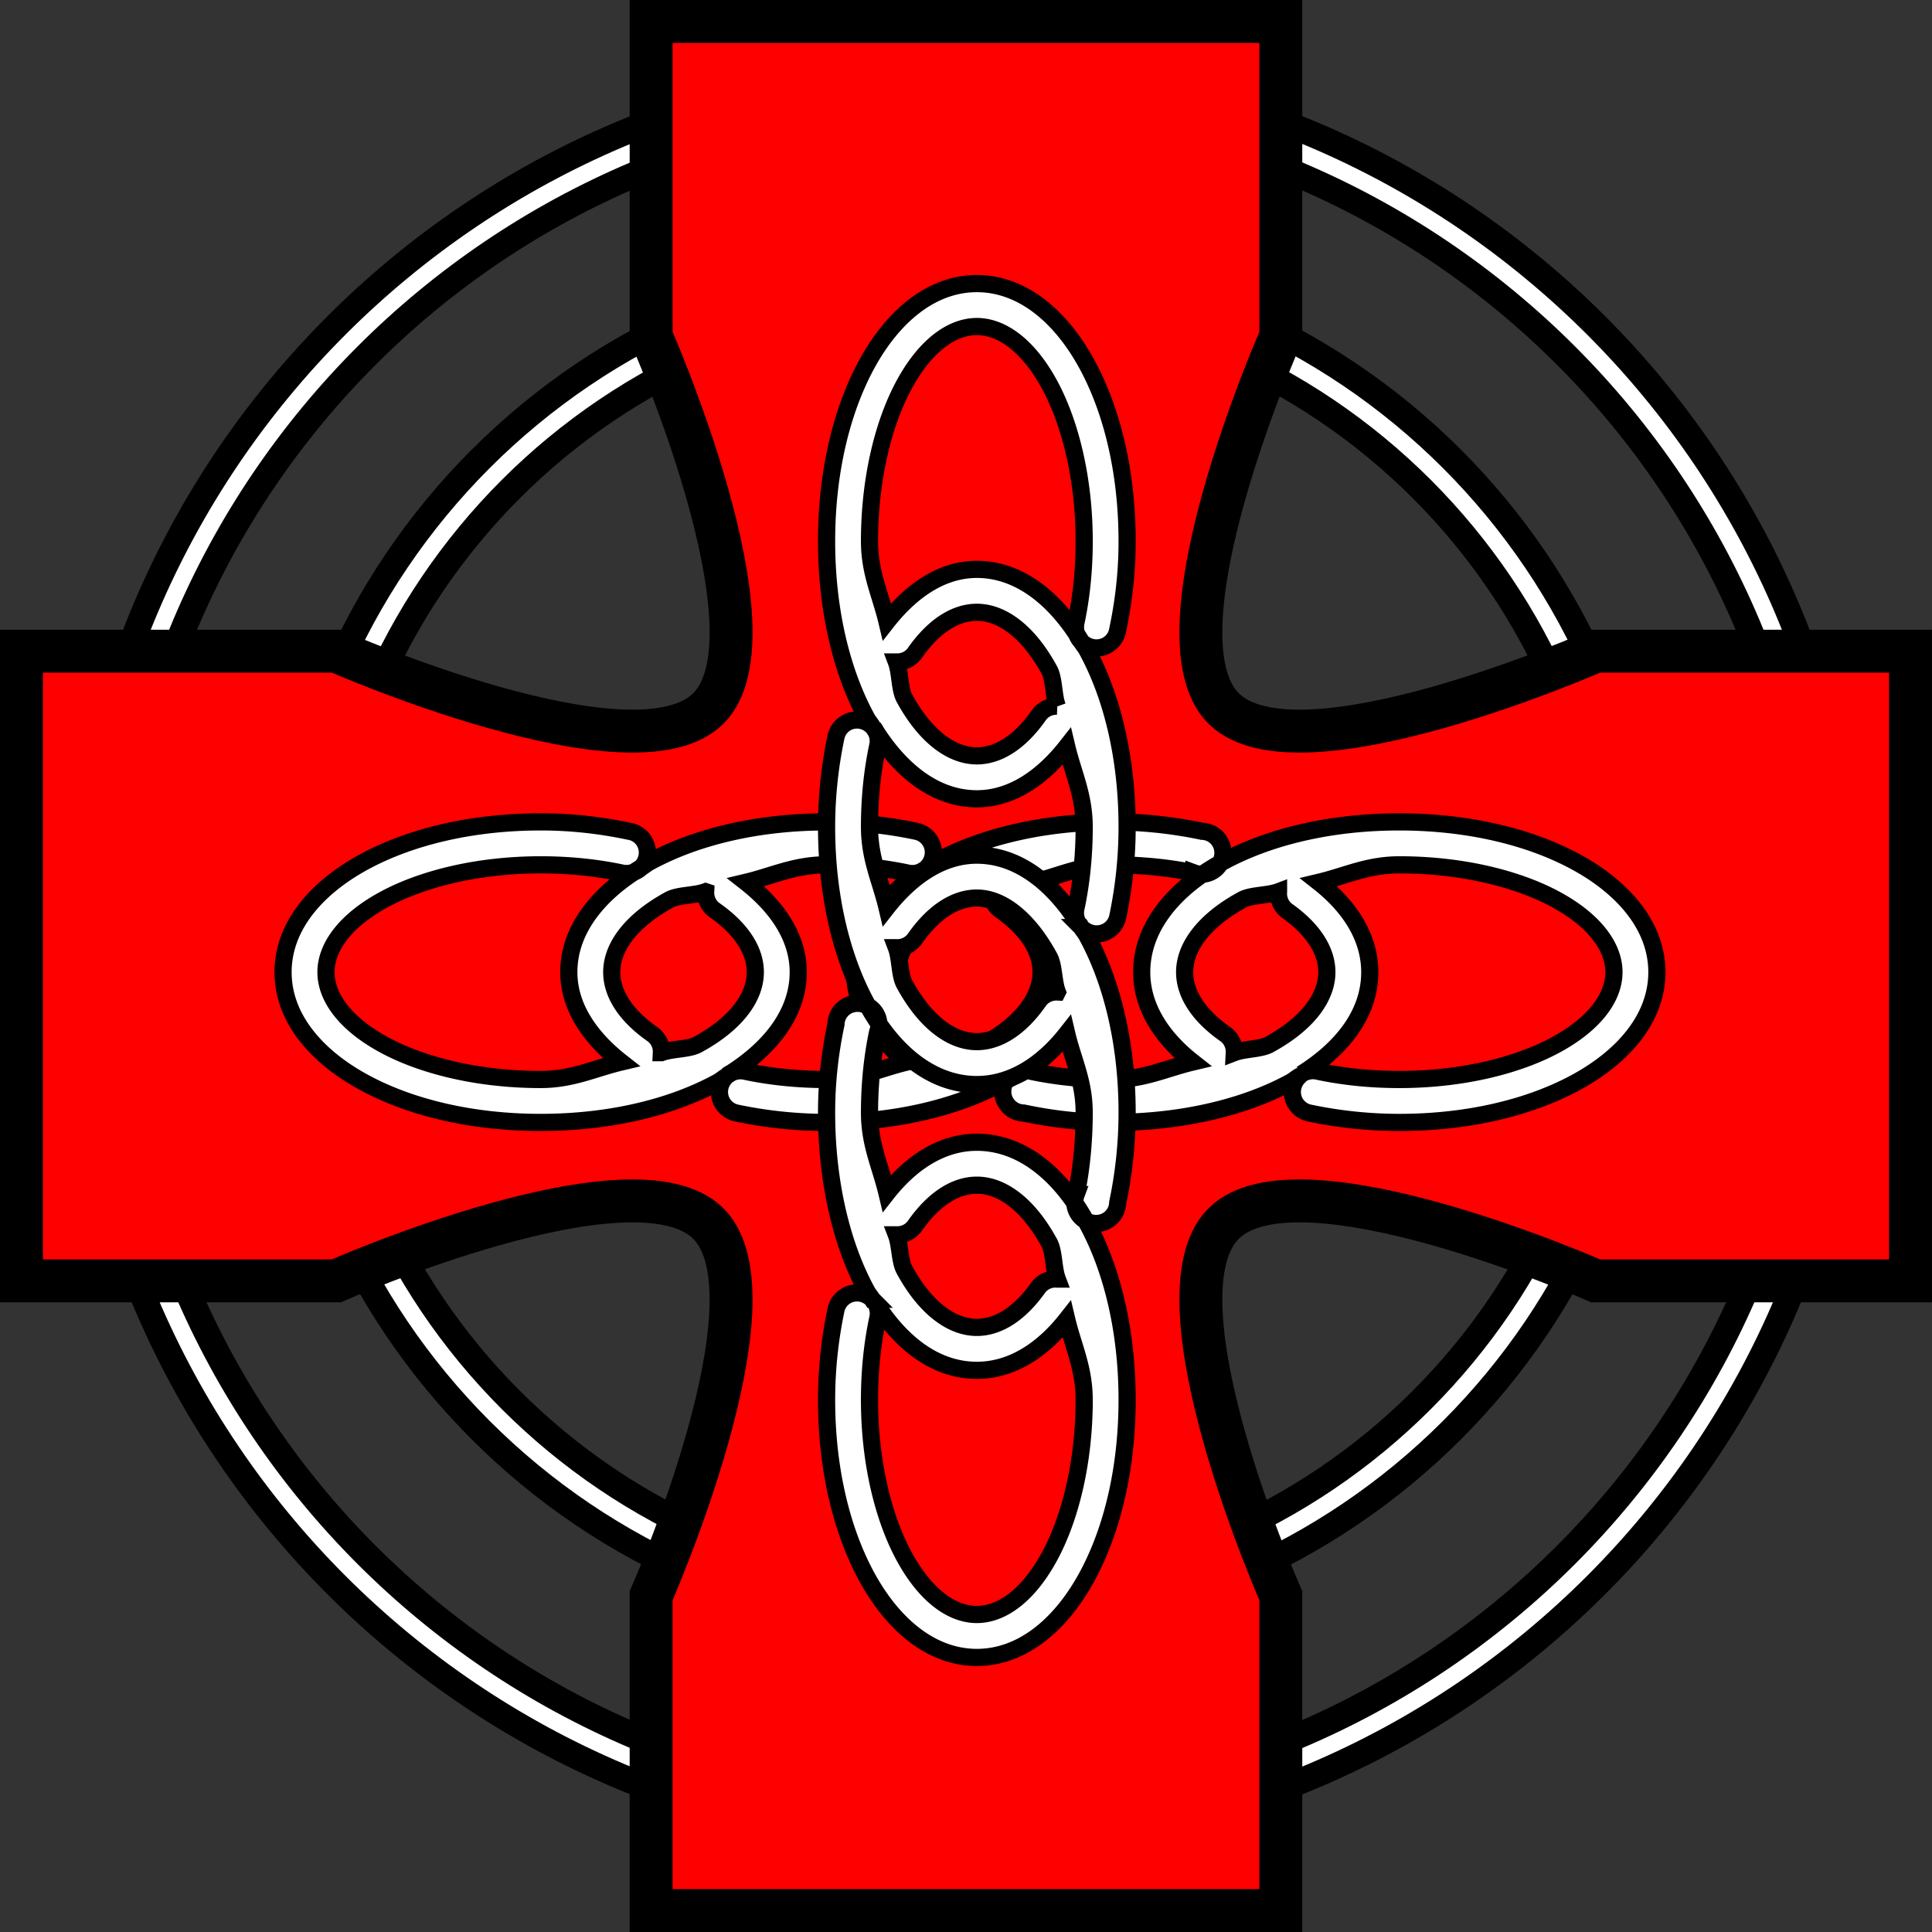
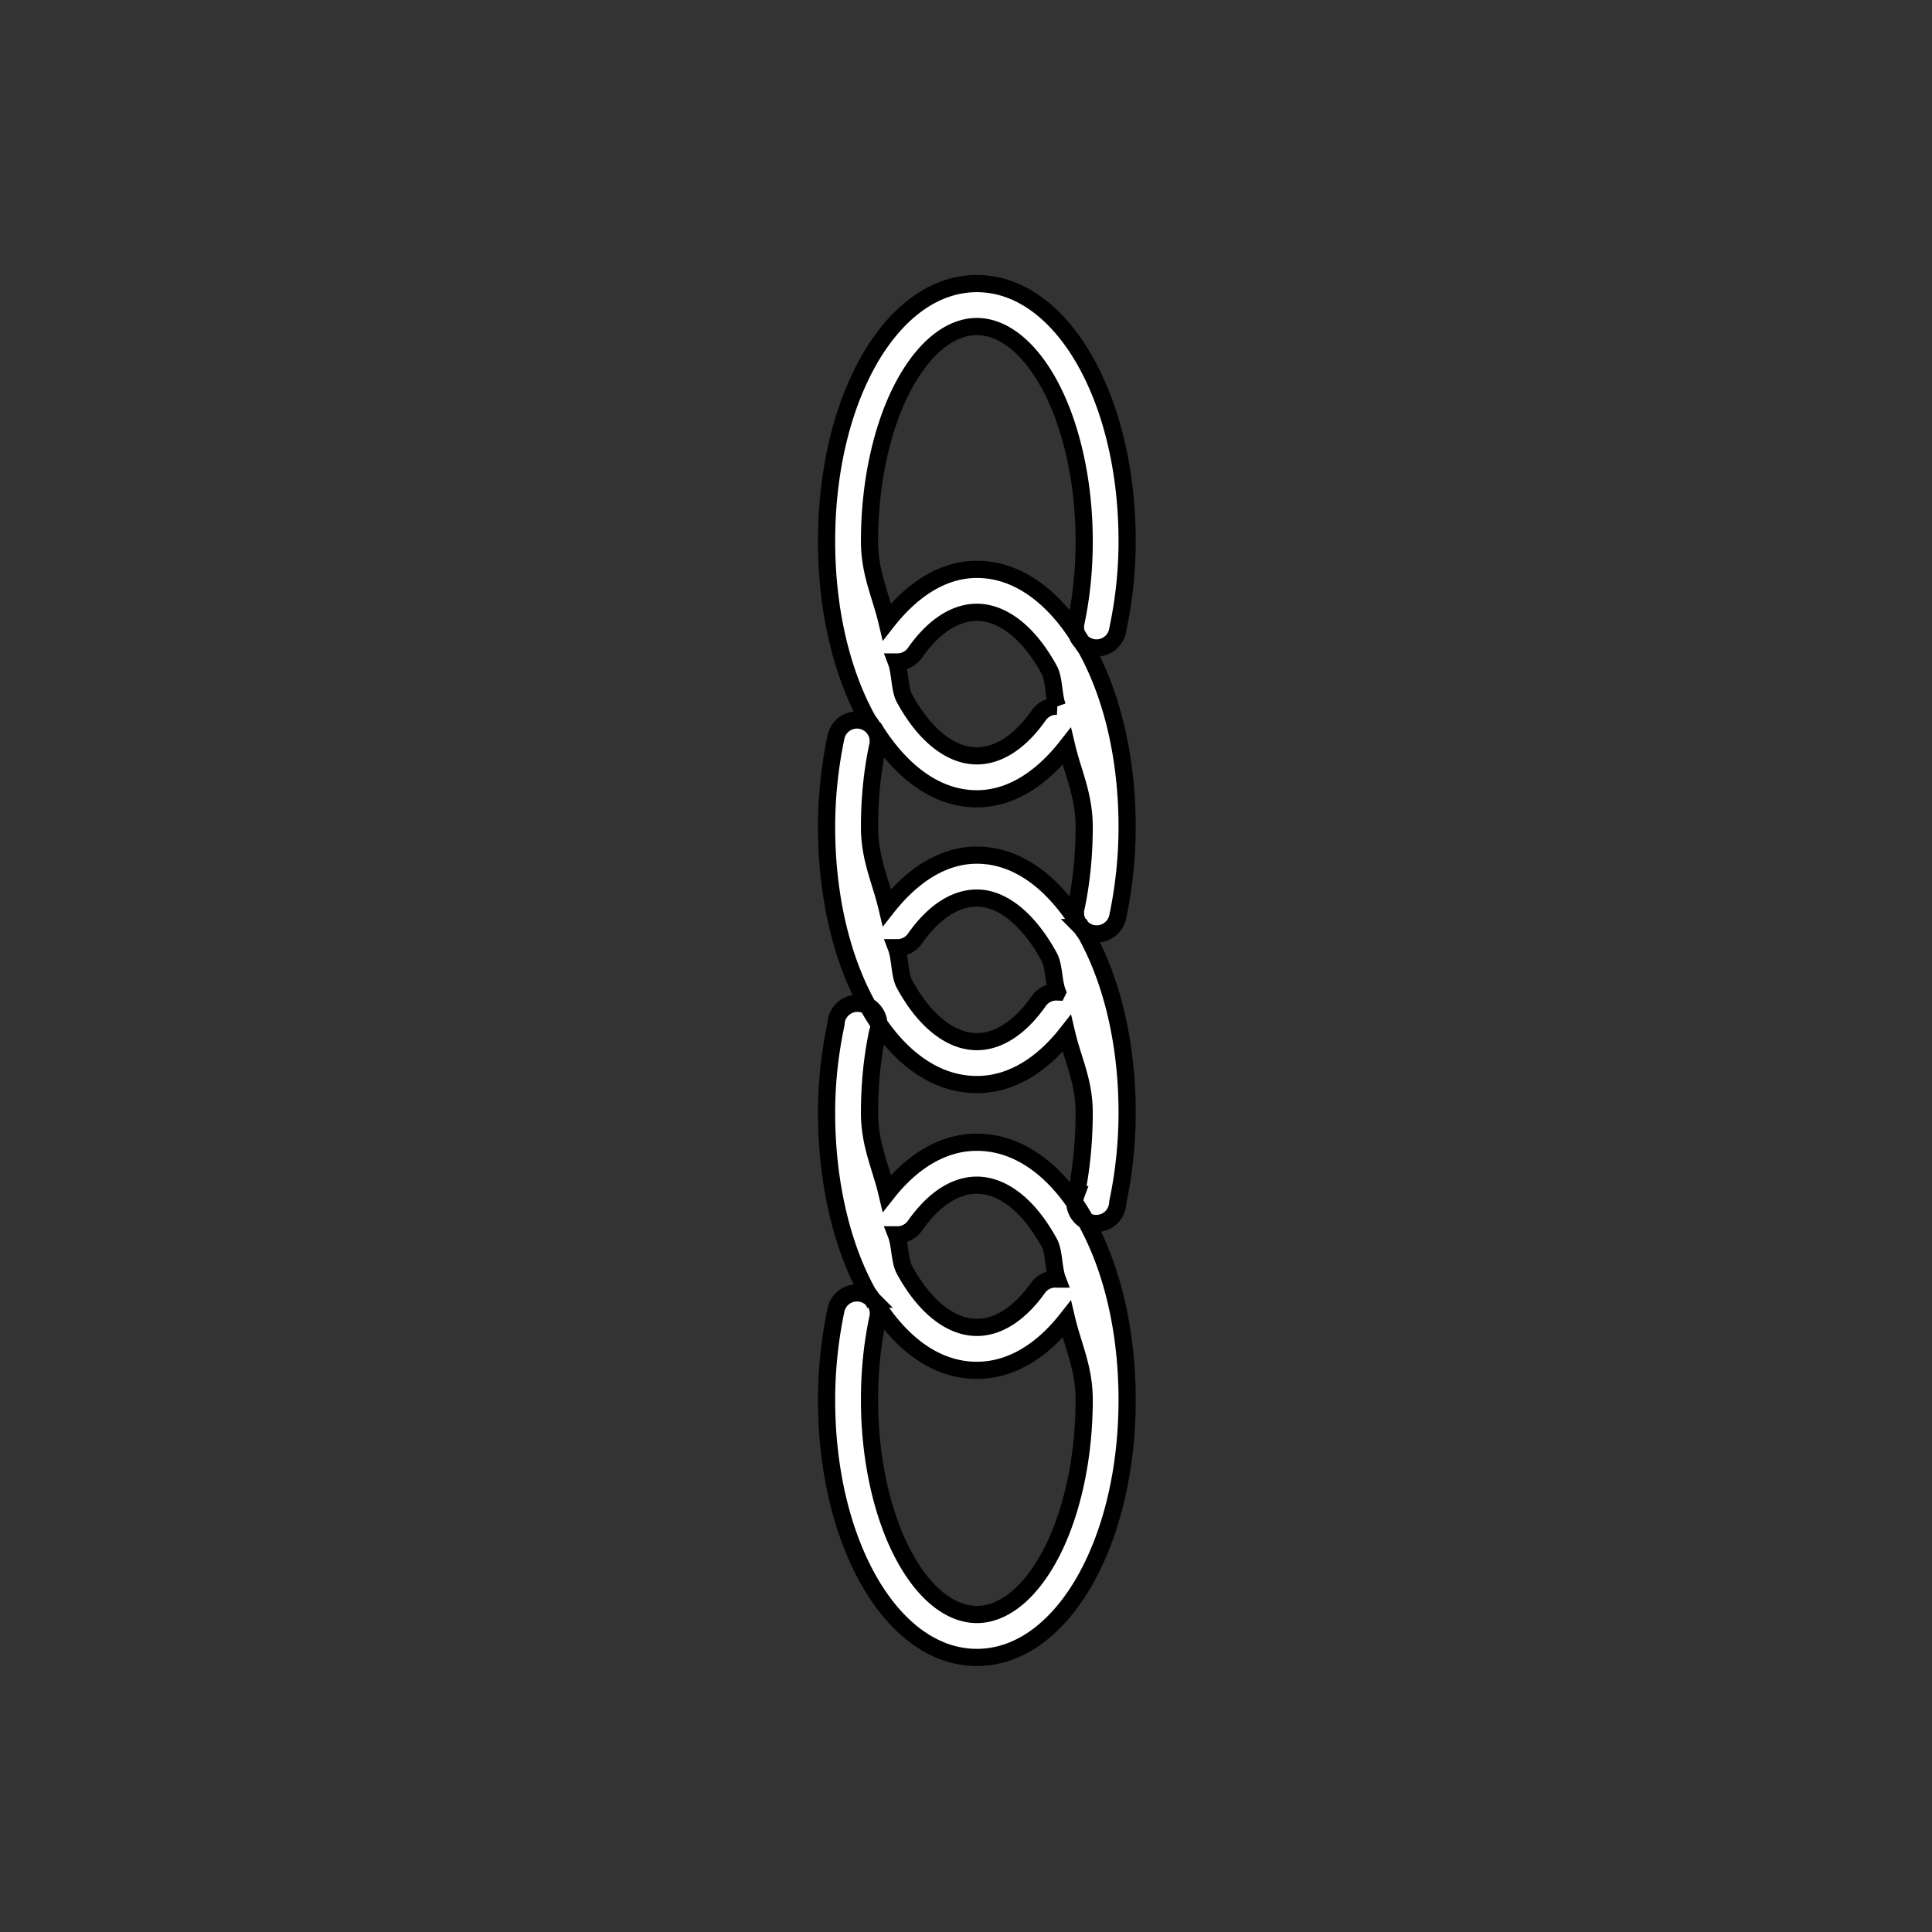
<svg xmlns="http://www.w3.org/2000/svg" xmlns:ns1="http://sodipodi.sourceforge.net/DTD/sodipodi-0.dtd" xmlns:ns2="http://www.inkscape.org/namespaces/inkscape" id="svg2" ns1:docname="Celtic_Cross.svg" viewBox="0 0 211.23 211.23" version="1.1" ns2:version="0.48.5 r10040">
  <rect x="0" y="0" width="211.23" height="211.23" fill="#333333" stroke="none" />
  <ns1:namedview id="base" bordercolor="#666666" ns2:pageshadow="2" ns2:window-y="27" fit-margin-left="0" pagecolor="#ffffff" ns2:window-height="709" ns2:window-maximized="1" ns2:zoom="3.2124954" ns2:window-x="0" showgrid="false" borderopacity="1.0" ns2:current-layer="layer1" ns2:cx="116.1705" ns2:cy="184.04522" fit-margin-top="0" fit-margin-right="0" fit-margin-bottom="0" ns2:window-width="1366" ns2:pageopacity="0.0" ns2:document-units="px">
    <ns2:grid id="grid2985" originy="-660.714px" enabled="true" originx="-288.06px" visible="true" snapvisiblegridlinesonly="true" type="xygrid" empspacing="5" />
  </ns1:namedview>
  <g id="layer1" ns2:label="Camada 1" ns2:groupmode="layer" transform="translate(-288.06 -180.42)">
-     <path id="path3809-6" style="stroke-width:2.816;block-progression:tb;text-indent:0;color:#000000;stroke:#000000;text-transform:none;fill:#ffffff" ns2:connector-curvature="0" d="m393.71 187.46c-53.764 0-97.399 43.635-97.399 97.399s43.635 97.399 97.399 97.399 97.399-43.635 97.399-97.399-43.635-97.399-97.399-97.399zm0 4.694c51.227 0 92.705 41.478 92.705 92.705s-41.478 92.705-92.705 92.705-92.705-41.477-92.705-92.705c0-51.227 41.477-92.705 92.705-92.705zm0 16.429c-41.45 0-75.103 33.652-75.103 75.103 0 41.45 33.652 75.103 75.103 75.103 41.45 0 75.103-33.652 75.103-75.103 0-41.45-33.652-75.103-75.103-75.103zm0 4.694c38.913 0 70.409 31.495 70.409 70.409 0 38.913-31.495 70.409-70.409 70.409-38.913 0-70.409-31.495-70.409-70.409 0-38.913 31.495-70.409 70.409-70.409z" />
-     <path id="path3807" ns1:nodetypes="cczccccsccccsccccsccc" style="stroke:#000000;stroke-width:4.694;fill:#ff0000" ns2:connector-curvature="0" d="m359.25 182.77v34.422s14.372 32.567 6.258 40.681c-8.113 8.113-40.681-6.258-40.681-6.258h-34.422v68.844h34.422s32.567-14.372 40.681-6.258c8.113 8.113-6.258 40.681-6.258 40.681v34.422h68.844v-34.422s-14.372-32.567-6.258-40.681c8.113-8.113 40.681 6.258 40.681 6.258h34.422v-68.844h-34.422s-32.567 14.372-40.681 6.258c-8.113-8.113 6.258-40.681 6.258-40.681v-34.422z" />
-     <path id="path4267-0-6" style="stroke-width:1.878;block-progression:tb;text-indent:0;color:#000000;stroke:#000000;text-transform:none;fill:#ffffff" ns2:connector-curvature="0" d="m347.17 270.28c-7.475 0-14.25 1.612-19.362 4.401-5.112 2.789-8.801 6.977-8.801 12.028 0 5.051 3.689 9.24 8.801 12.028 5.112 2.789 11.887 4.401 19.362 4.401s14.25-1.612 19.362-4.401c0.331-0.181 0.562-0.395 0.88-0.587a2.347 2.347 0 0 0 1.173 3.961c3.054 0.644 6.388 1.027 9.828 1.027 7.475 0 14.25-1.612 19.362-4.401 5.112-2.789 8.801-6.977 8.801-12.028 0-3.881-2.275-7.235-5.574-9.828 2.943-0.692 5.207-1.907 8.654-1.907 3.122 0 6.227 0.307 8.948 0.88a2.347 2.347 0 1 0 0.88 -4.547c-3.054-0.644-6.388-1.027-9.828-1.027-7.475 0-14.25 1.612-19.362 4.401-0.331 0.181-0.562 0.395-0.88 0.587a2.347 2.347 0 0 0 -1.173 -3.961c-3.054-0.644-6.388-1.027-9.828-1.027-7.475 0-14.25 1.612-19.362 4.401-0.331 0.181-0.562 0.395-0.88 0.587-4.598 2.774-7.921 6.717-7.921 11.441 0 3.886 2.414 7.234 5.721 9.828-2.961 0.702-5.327 1.907-8.801 1.907-6.783 0-12.931-1.506-17.162-3.814-4.231-2.308-6.308-5.195-6.308-7.921 0-2.726 2.076-5.613 6.308-7.921 4.231-2.308 10.379-3.814 17.162-3.814 3.122 0 6.08 0.307 8.801 0.88a2.347 2.347 0 0 0 2.2 -0.587 2.347 2.347 0 0 0 -1.32 -3.961c-3.054-0.644-6.241-1.027-9.681-1.027zm93.878 0c-7.475 0-14.25 1.612-19.362 4.401-5.112 2.789-8.801 6.977-8.801 12.028 0 3.881 2.275 7.235 5.574 9.828-2.961 0.702-5.327 1.907-8.801 1.907-3.122 0-6.08-0.307-8.801-0.88a2.347 2.347 0 1 0 -0.88 4.547c3.054 0.644 6.241 1.027 9.681 1.027 7.475 0 14.397-1.612 19.509-4.401 0.331-0.181 0.562-0.395 0.88-0.587a2.347 2.347 0 0 0 1.173 3.961c3.054 0.644 6.388 1.027 9.828 1.027 7.475 0 14.25-1.612 19.362-4.401 5.112-2.789 8.801-6.977 8.801-12.028 0-5.051-3.689-9.239-8.801-12.028-5.112-2.789-11.887-4.401-19.362-4.401zm-62.634 4.694c3.122 0 6.08 0.307 8.801 0.88a2.347 2.347 0 0 0 2.054 -0.44c-4.498 2.768-7.774 6.635-7.774 11.295 0 3.881 2.421 7.235 5.721 9.828-2.961 0.702-5.327 1.907-8.801 1.907-3.122 0-6.08-0.307-8.801-0.88a2.347 2.347 0 0 0 -2.054 0.44c4.498-2.768 7.774-6.635 7.774-11.295 0-3.886-2.414-7.234-5.721-9.828 2.961-0.702 5.327-1.907 8.801-1.907zm62.634 0c6.783 0 12.931 1.506 17.162 3.814 4.231 2.308 6.307 5.195 6.307 7.921 0 2.726-2.076 5.613-6.307 7.921-4.231 2.308-10.379 3.814-17.162 3.814-3.122 0-6.08-0.307-8.801-0.88a2.347 2.347 0 0 0 -1.907 0.293c4.399-2.761 7.481-6.552 7.481-11.148 0-3.881-2.275-7.235-5.574-9.828 2.961-0.702 5.327-1.907 8.801-1.907zm-75.836 2.934a2.347 2.347 0 0 0 1.027 2.054c2.983 2.101 4.401 4.473 4.401 6.747 0 2.726-2.076 5.613-6.308 7.921-0.976 0.533-2.798 0.44-3.961 0.88a2.347 2.347 0 0 0 -1.027 -2.054c-2.983-2.101-4.401-4.473-4.401-6.747 0-2.726 2.076-5.613 6.307-7.921 0.976-0.533 2.798-0.44 3.961-0.88zm31.244 0a2.347 2.347 0 0 0 1.027 2.054c2.983 2.101 4.401 4.473 4.401 6.747 0 2.726-2.076 5.613-6.307 7.921-0.976 0.533-2.798 0.44-3.961 0.88a2.347 2.347 0 0 0 -1.027 -2.054c-2.983-2.101-4.401-4.473-4.401-6.747 0-2.726 2.223-5.613 6.454-7.921 0.95-0.518 2.688-0.449 3.814-0.88zm31.391 0a2.347 2.347 0 0 0 0.88 2.054c2.983 2.101 4.401 4.473 4.401 6.747 0 2.726-2.076 5.613-6.307 7.921-0.942 0.514-2.698 0.452-3.814 0.88a2.347 2.347 0 0 0 -1.027 -2.054c-2.983-2.101-4.401-4.473-4.401-6.747 0-2.726 2.076-5.613 6.307-7.921 0.976-0.533 2.798-0.44 3.961-0.88z" />
    <path id="path4267-0-6-21" style="stroke-width:1.878;block-progression:tb;text-indent:0;color:#000000;stroke:#000000;text-transform:none;fill:#ffffff" ns2:connector-curvature="0" d="m411.29 239.59c0-7.475-1.612-14.25-4.401-19.362-2.789-5.112-6.977-8.801-12.028-8.801-5.051 0-9.239 3.689-12.028 8.801-2.789 5.112-4.401 11.887-4.401 19.362s1.612 14.25 4.401 19.362c0.181 0.331 0.395 0.562 0.587 0.88a2.347 2.347 0 0 0 -3.961 1.173c-0.644 3.054-1.027 6.388-1.027 9.828 0 7.475 1.612 14.25 4.401 19.362 2.789 5.112 6.977 8.801 12.028 8.801 3.881 0 7.235-2.275 9.828-5.574 0.692 2.943 1.907 5.207 1.907 8.654 0 3.122-0.306 6.227-0.88 8.948a2.347 2.347 0 1 0 4.547 0.88c0.644-3.054 1.027-6.388 1.027-9.828 0-7.475-1.612-14.25-4.401-19.362-0.181-0.331-0.395-0.562-0.587-0.88a2.347 2.347 0 0 0 3.961 -1.173c0.644-3.054 1.027-6.388 1.027-9.828 0-7.475-1.612-14.25-4.401-19.362-0.181-0.331-0.395-0.562-0.587-0.88-2.774-4.598-6.717-7.921-11.441-7.921-3.886 0-7.234 2.414-9.828 5.721-0.702-2.961-1.907-5.327-1.907-8.801 0-6.783 1.506-12.931 3.814-17.162 2.308-4.231 5.195-6.307 7.921-6.307 2.726 0 5.613 2.076 7.921 6.307s3.814 10.379 3.814 17.162c0 3.122-0.306 6.08-0.88 8.801a2.347 2.347 0 0 0 0.587 2.2 2.347 2.347 0 0 0 3.961 -1.32c0.644-3.054 1.027-6.241 1.027-9.681zm0 93.878c0-7.475-1.612-14.25-4.401-19.362-2.789-5.112-6.977-8.801-12.028-8.801-3.881 0-7.235 2.275-9.828 5.574-0.702-2.961-1.907-5.327-1.907-8.801 0-3.122 0.307-6.08 0.88-8.801a2.347 2.347 0 1 0 -4.547 -0.88c-0.644 3.054-1.027 6.241-1.027 9.681 0 7.475 1.612 14.397 4.401 19.509 0.181 0.331 0.395 0.562 0.587 0.88a2.347 2.347 0 0 0 -3.961 1.173c-0.644 3.054-1.027 6.388-1.027 9.828 0 7.475 1.612 14.25 4.401 19.362 2.789 5.112 6.977 8.801 12.028 8.801 5.051 0 9.24-3.689 12.028-8.801 2.789-5.112 4.401-11.887 4.401-19.362zm-4.694-62.634c0 3.122-0.306 6.08-0.88 8.801a2.347 2.347 0 0 0 0.44 2.054c-2.768-4.498-6.635-7.774-11.295-7.774-3.881 0-7.235 2.421-9.828 5.721-0.702-2.961-1.907-5.327-1.907-8.801 0-3.122 0.306-6.08 0.88-8.801a2.347 2.347 0 0 0 -0.44 -2.054c2.768 4.498 6.635 7.774 11.295 7.774 3.886 0 7.234-2.414 9.828-5.721 0.702 2.961 1.907 5.327 1.907 8.801zm0 62.634c0 6.783-1.506 12.931-3.814 17.162-2.308 4.231-5.195 6.307-7.921 6.307-2.726 0-5.613-2.076-7.921-6.307-2.308-4.231-3.814-10.379-3.814-17.162 0-3.122 0.307-6.08 0.88-8.801a2.347 2.347 0 0 0 -0.293 -1.907c2.761 4.399 6.552 7.481 11.148 7.481 3.881 0 7.235-2.275 9.828-5.574 0.702 2.961 1.907 5.327 1.907 8.801zm-2.934-75.836a2.347 2.347 0 0 0 -2.054 1.027c-2.101 2.983-4.473 4.401-6.747 4.401-2.726 0-5.613-2.076-7.921-6.307-0.533-0.976-0.44-2.798-0.88-3.961a2.347 2.347 0 0 0 2.054 -1.027c2.101-2.983 4.473-4.401 6.747-4.401 2.726 0 5.613 2.076 7.921 6.308 0.533 0.976 0.44 2.798 0.88 3.961zm0 31.244a2.347 2.347 0 0 0 -2.054 1.027c-2.101 2.983-4.473 4.401-6.747 4.401-2.726 0-5.613-2.076-7.921-6.308-0.533-0.976-0.44-2.798-0.88-3.961a2.347 2.347 0 0 0 2.054 -1.027c2.101-2.983 4.473-4.401 6.747-4.401 2.726 0 5.613 2.223 7.921 6.454 0.518 0.95 0.449 2.688 0.88 3.814zm0 31.391a2.347 2.347 0 0 0 -2.054 0.88c-2.101 2.983-4.473 4.401-6.747 4.401-2.726 0-5.613-2.076-7.921-6.308-0.514-0.942-0.452-2.698-0.88-3.814a2.347 2.347 0 0 0 2.054 -1.027c2.101-2.983 4.473-4.401 6.747-4.401 2.726 0 5.613 2.076 7.921 6.308 0.533 0.976 0.44 2.798 0.88 3.961z" />
  </g>
</svg>